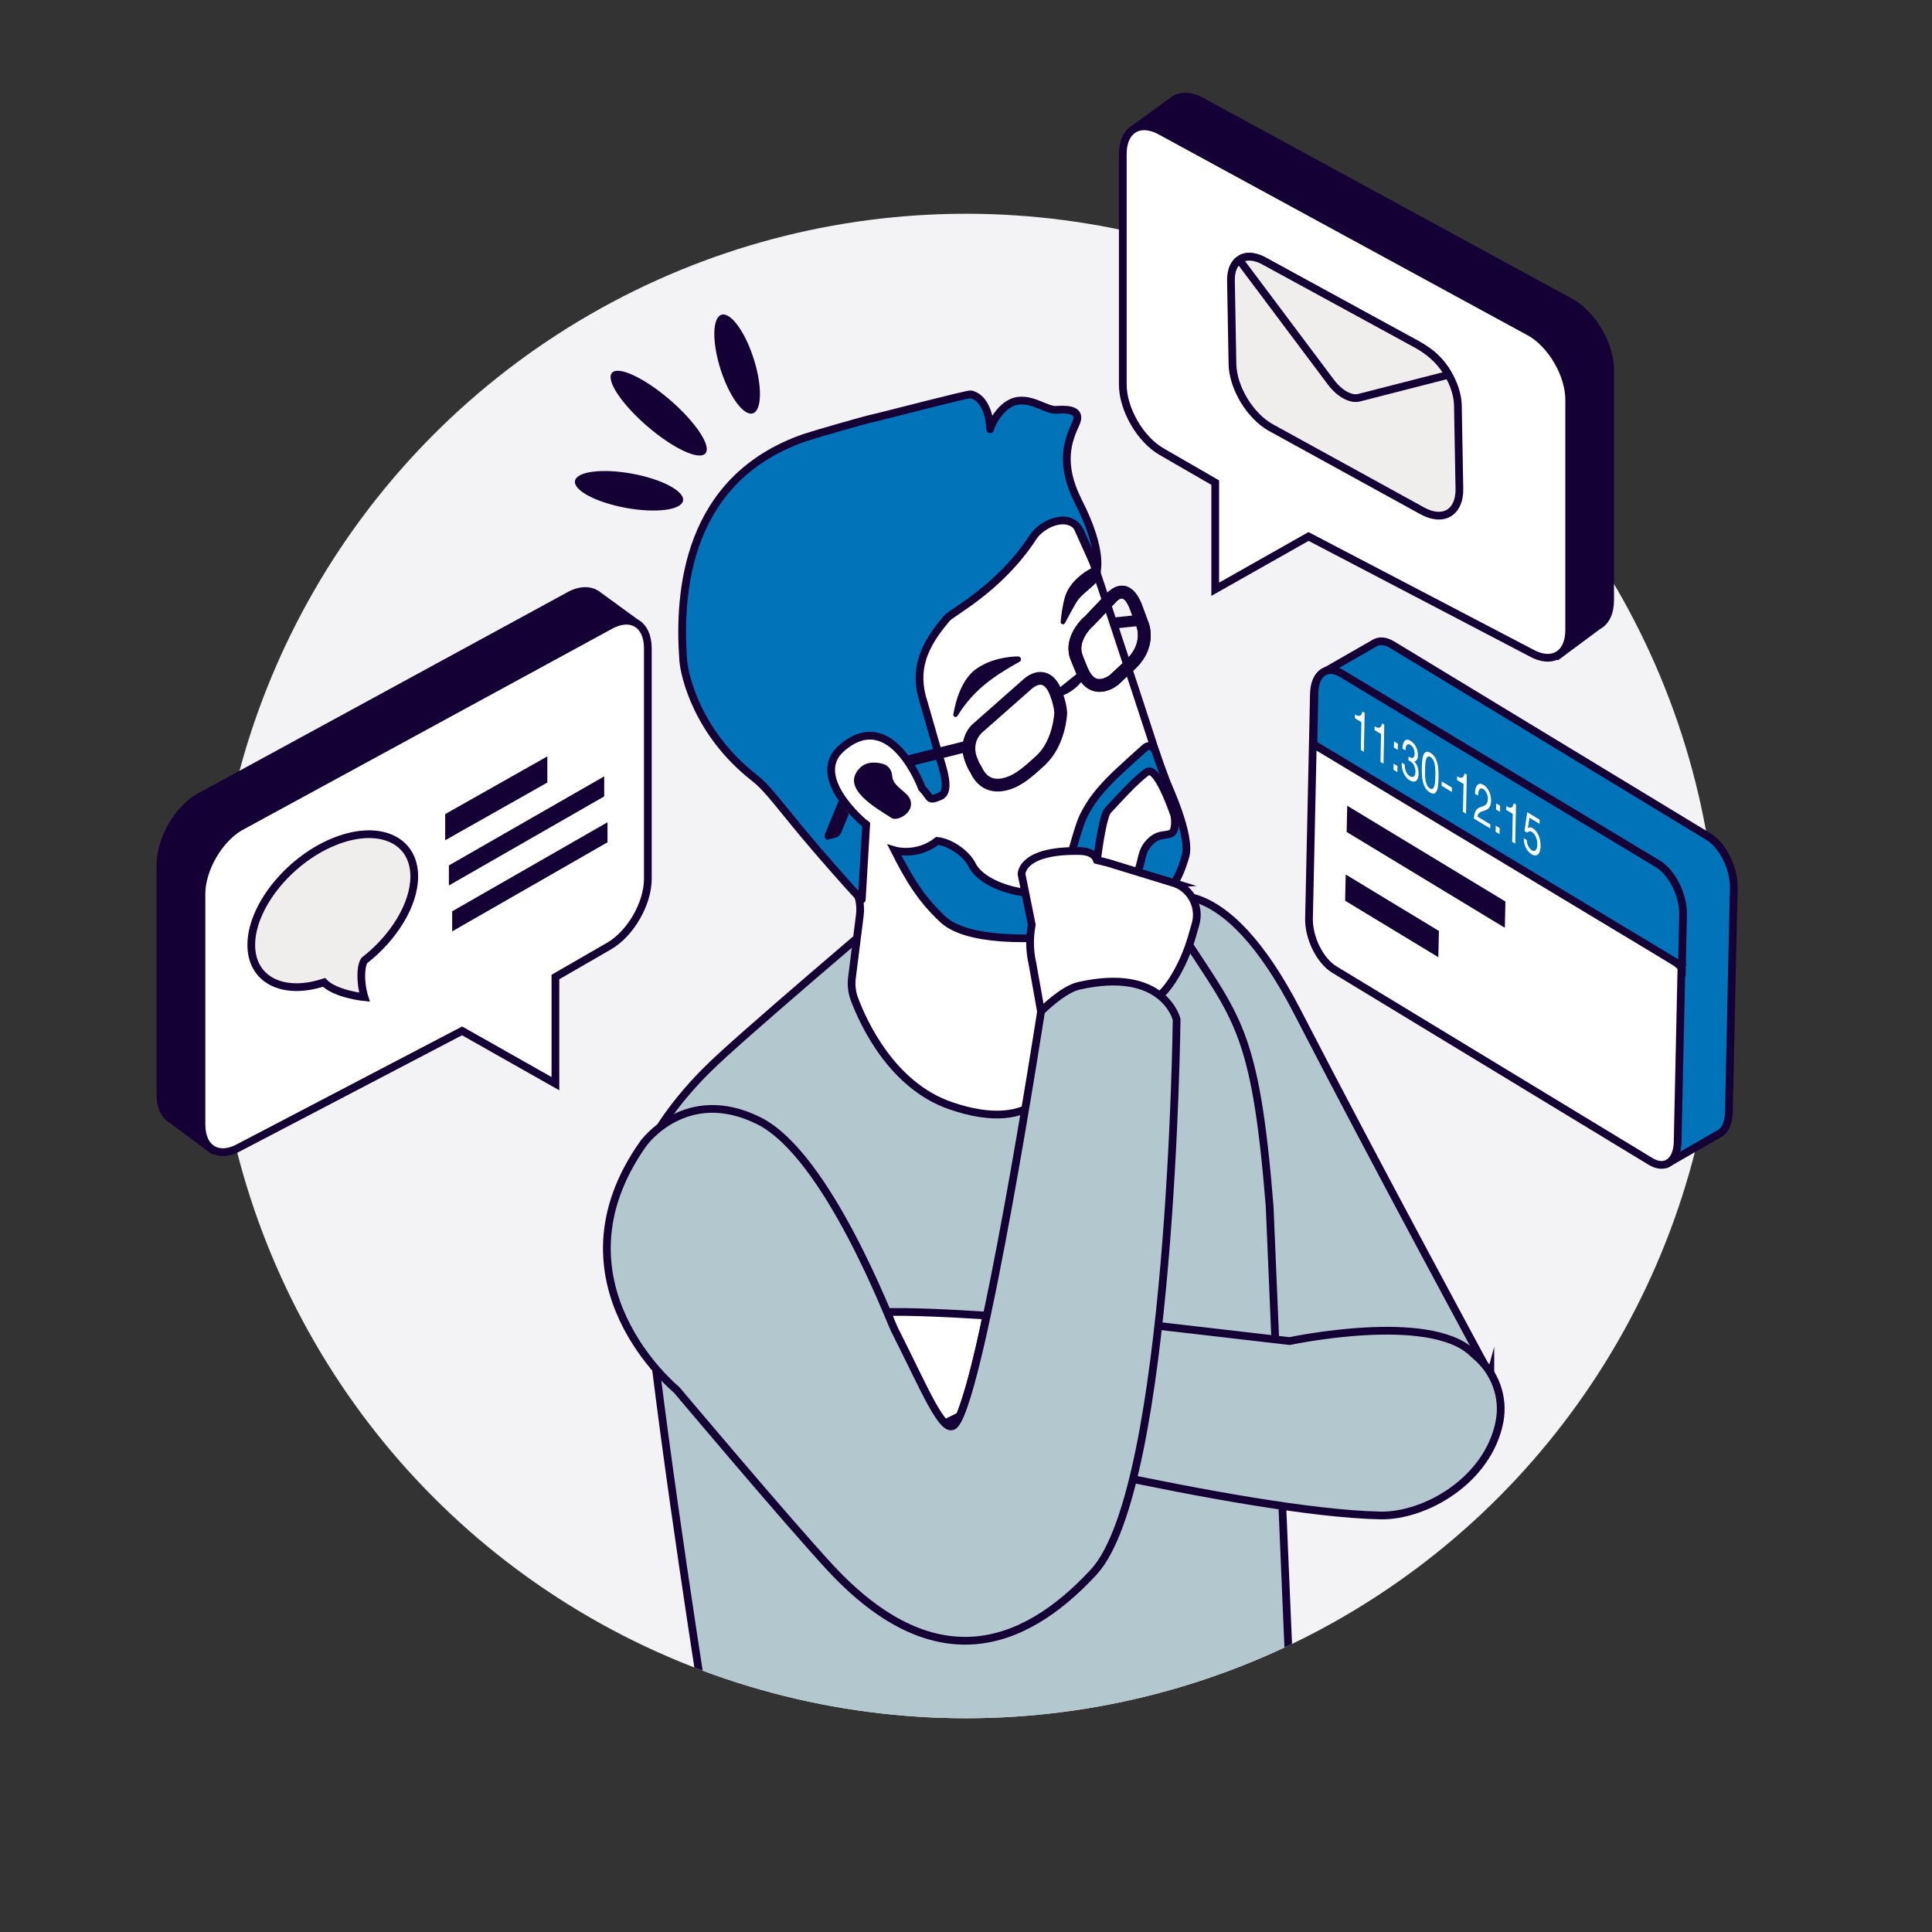
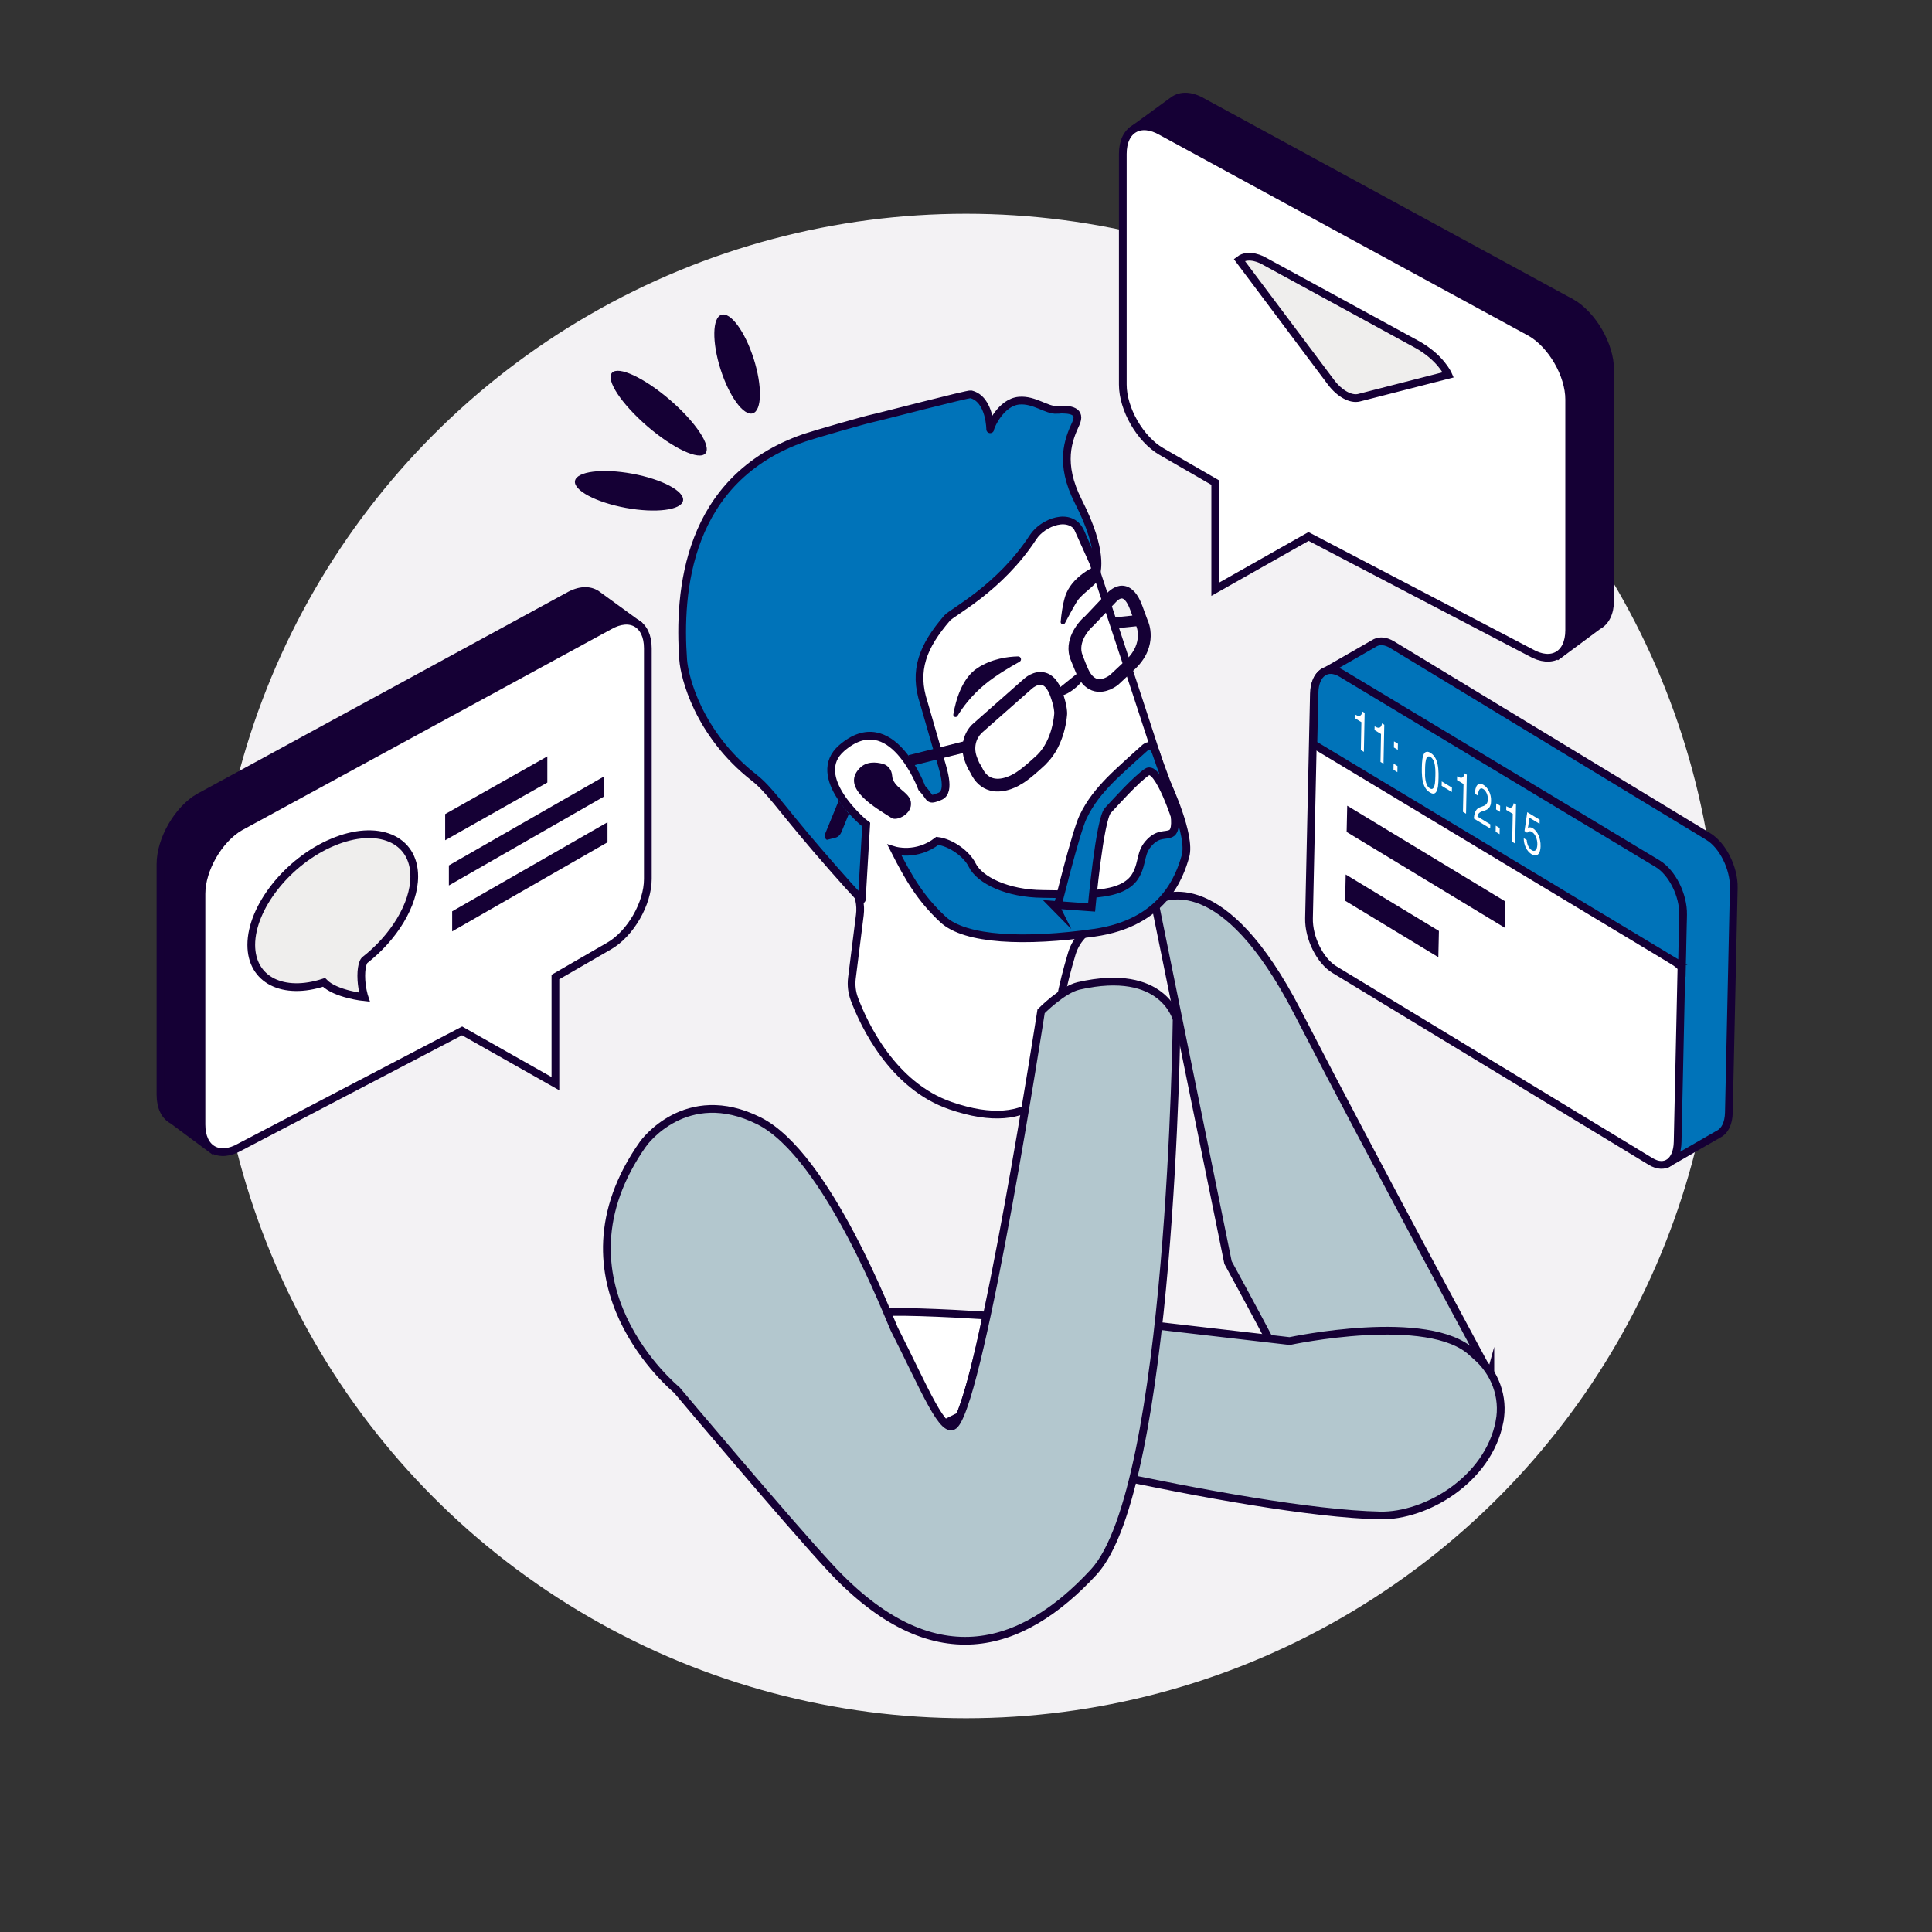
<svg xmlns="http://www.w3.org/2000/svg" id="Capa_2" data-name="Capa 2" viewBox="0 0 500 500">
  <rect x="0" y="0" width="500" height="500" fill="#333333" stroke="none" />
  <defs>
    <style>
      .cls-1 {
        fill: none;
      }

      .cls-2, .cls-3 {
        fill: #0073b9;
      }

      .cls-4, .cls-3, .cls-5, .cls-6, .cls-7 {
        stroke: #150035;
        stroke-miterlimit: 10;
        stroke-width: 2px;
      }

      .cls-4, .cls-8 {
        fill: #150035;
      }

      .cls-5 {
        fill: #efeeed;
      }

      .cls-6, .cls-9 {
        fill: #fff;
      }

      .cls-7 {
        fill: #b3c7ce;
      }

      .cls-10 {
        fill: #f3f2f4;
      }

      .cls-11 {
        clip-path: url(#clippath);
      }

      .cls-12 {
        fill: #1a657c;
      }
    </style>
    <clipPath id="clippath">
      <circle class="cls-1" cx="250" cy="250" r="194.68" />
    </clipPath>
  </defs>
  <g id="Recordatorios">
    <g id="Cerdito">
      <circle class="cls-10" cx="250" cy="250" r="194.68" />
    </g>
    <path class="cls-7" d="M385.7,355.95s-29.24-53.96-49.94-94.09c-19.2-37.21-34.54-29.93-36.69-28.67l-.06,1.19,18.8,92.37s24.44,44.58,23.53,46.54c7.19-4.53,20.83-10.64,36.8-5.12,3.82,1.33,7.56-12.22,7.56-12.22Z" />
    <g class="cls-11">
-       <path class="cls-7" d="M192.83,506.82s-26.98-158.72-27.36-200.19c-.12-13.12,17.94-30.16,17.94-30.16,6.63-6.76,47.43-41.38,47.43-41.38,0,0,4.04-5.54,3.92-5.42l29.67-4.25s31.81,1.21,41.44,16.17c14.13,22.05,19.03,24.54,22.71,70.6l7.85,185.51c.47,6.21-2.37,16.3-8.57,22.02,0,0-40.99,22.92-65.4,23.88-37.01,1.48-55.56-13.55-55.56-13.55-15.85-7.44-14.51-25.38-14.07-23.23Z" />
-     </g>
+       </g>
    <path class="cls-8" d="M260.53,174.97c-.41.05-.67-.58-.42-.99l5.35-9.12c1.09-1.83,2.69-2.97,4.46-3.15l26.15-2.72c.12-.02.24.1.25.27l.22,2.28c.02.15-.06.27-.18.3l-26.67,2.76c-.89.1-1.68.66-2.21,1.59l-4.39,7.45c-.41.72-1.04,1.15-1.72,1.23l-.84.09Z" />
    <path class="cls-6" d="M304.24,211.06c-.81-3.76-19.05-58.73-21.1-64.89-.12-.37-.27-.74-.43-1.1l-9.76-21.67c-3.07-6.8-11.69-8.94-17.58-4.36l-21.73,16.93h.03s-28.32,15.34-28.32,15.34c-4.32,2.34-6.69,7.17-5.88,12.02l6.68,40.21c.24,1.46.76,2.86,1.53,4.12l13.25,21.68c1.36,2.23,1.93,4.85,1.6,7.44l-2.05,16.32c-.23,1.86-.01,3.74.65,5.49,2.46,6.52,9.82,22.34,24.82,27.54,21.9,7.6,29.6-4.85,27.83-17.23-.76-5.3,1.16-13.93,3.6-22.08,1.2-4.02,4.42-7.15,8.51-8.07,9.73-2.19,22.44-8.43,18.34-27.68Z" />
    <path class="cls-3" d="M273.56,106.04c3.57-.21,6.35.33,4.86,3.58-1.92,4.17-4.4,10.21.66,20.18,6.8,13.33,4.52,18.21,4.8,18.31.23.09-1.88-5.24-4.26-10.46-2.49-5.41-9.79-2.43-12.25,1.35-8.65,13.29-20.93,19.4-22.26,20.96-6.24,7.25-8.82,13.51-6.01,21.99l3.69,12.8c1.13,3.9,3.49,10.14.44,11.36-3.21,1.29-2.13.47-4.66-2.18,0,0-7.86-21.48-20.74-10.32-8.49,7.35,5.49,19.22,6.34,19.81l-1.14,19.38c.13.46-5.49-5.8-11.44-12.7-9.8-11.41-12.44-15.73-16.42-18.84-14.54-11.39-18.05-26.18-18.36-30.48-1.27-17.61.85-46.88,31.4-57.49,2.01-.7,15.64-4.64,17.82-5.09,1.41-.26,24.53-6.33,25.24-6.15,5.09,1.27,5,9.52,4.99,9.03.03-.68,2.74-6.98,7.5-7.39,3.93-.33,7.08,2.54,9.78,2.39Z" />
    <path class="cls-3" d="M231.52,220.08s5.68,1.73,11.07-2.46c3.53.42,7.61,3.39,9.01,6.26,1.94,3.92,9.1,7.4,18.24,7.47,9.32.06,20.83,1.25,24.18-4.95,1.83-3.37.93-5.81,3.58-8.49,2.28-2.31,3.96-1.51,5.45-2.21,2.81-1.35-.99-12.81-.99-12.81,0,0,6.26,13.34,4.74,18.68-1.51,5.37-5.74,17.29-23.58,19.82-17.81,2.54-33.4,1.94-39.2-3.46-5.82-5.42-8.89-10.74-12.5-17.85Z" />
    <path class="cls-8" d="M293.93,172.96l-4.48,4.2c-.36.3-3.03,2.43-6.12,1.75-1.96-.43-3.52-1.87-4.65-4.28-.31-.7-.49-1.16-.77-1.85l-.78-1.91c-2.18-5.29,2.14-9.94,3.02-10.81.22-.21.42-.39.57-.49l5.8-6.12c.85-.81,2.56-2.26,4.69-1.78,1.85.44,3.34,2.14,4.41,5.09,1.15,3.17,1.43,3.86,1.45,3.92.11.19,2.88,6.35-3.14,12.29ZM282.46,162.42c-.38.36-3.69,3.77-2.28,7.19l.78,1.99c.26.62.4,1.02.71,1.66.66,1.4,1.46,2.23,2.37,2.45,1.28.27,2.76-.65,3.22-1.02l4.11-3.84.23-.23c4.38-4.32,2.48-8.56,2.46-8.61-.02-.04-.28-.64-1.55-4.14-.93-2.55-1.8-2.94-2.06-2.98-.44-.11-1.02.29-1.4.66l-6.13,6.44c-.23.22-.35.3-.47.43Z" />
    <path class="cls-8" d="M279.87,173.42s2,1.56-1.35,4.44c-4.37,3.73-6.62,1.98-6.62,1.98l7.97-6.42Z" />
    <path class="cls-8" d="M270.76,197.68l-.27.28c-4.39,4.1-6.03,4.92-6.32,5.05h0c-.08.1-4.07,2.63-7.98,1.57-2.18-.59-3.88-2.13-5.02-4.52-.17-.33-.26-.47-.33-.58-.2-.31-.37-.55-1-2.12-1.73-4.31-.16-7.96,1.7-9.8l.39-.35,12.99-11.46c.21-.2,2.59-2.39,5.45-1.71,1.99.46,3.54,2.15,4.56,5,1.33,3.65,1.24,5.54,1.24,5.74-.02.29-.4,7.97-5.41,12.89ZM254.04,189.72c-1.44,1.4-2.2,3.79-1.14,6.41.45,1.15.55,1.34.69,1.56.14.19.28.39.54.92.73,1.55,1.67,2.45,2.91,2.79,2.53.68,5.52-1.25,5.54-1.28.29-.16,1.67-.87,5.66-4.58l.21-.19c4.05-4,4.39-10.68,4.39-10.75.02-.02.06-1.47-1.02-4.43-.61-1.68-1.4-2.73-2.22-2.92-.95-.23-2.14.62-2.5.94l-13.05,11.51s0,.02-.03.03Z" />
    <path class="cls-3" d="M273.52,235.2s4.85-19.72,6.76-23.75c1.92-4.02,4.28-6.75,6.85-9.43,2.58-2.65,9.24-8.55,9.24-8.55,0,0,1.82-1.59,2.81,1.41.96,2.97,4.31,11.7,4.31,11.7l1.13,6.49s-4.81-15.35-7.8-13.27c-3,2.08-7.98,7.67-10.11,9.95-2.12,2.28-4.21,25.11-4.21,25.11l-10.04-.73,1.07,1.09Z" />
    <path class="cls-7" d="M388.08,367.87c1.21-6.29-1.19-12.76-6.07-16.91-.28-.24-.59-.52-.95-.86-11.22-10.74-47.29-3.03-47.29-3.03l-60.36-6.99s-13.65.43-17.92,2.89c-12.36,7.14-15.31,27.69-15.31,27.69,0,0,81.58,20.79,116.98,21.54,11.74.25,27.99-9.13,30.93-24.32Z" />
-     <path class="cls-6" d="M304.33,228.69l-15.9-4.87c-.72-.29-2.5-.75-4.56-1.24-.52-1.42-1.92-2.3-4.56-2.34-15.2-.26-14.93,6.02-14.93,6.02l2.64,13.07c-.63,3.31-.59,6.74.18,10.05l3.14,17.62s5.7,6.88,13.95,7.23c8.25.35,12.57-4.67,12.57-4.67,0,0-2.65-7.41-.98-8.65l3.41-2.53c4.09-3.04,7.59-10.5,9.01-15.39l1.09-3.78c1.25-4.28-.94-8.83-5.07-10.52Z" />
    <path class="cls-6" d="M200.36,372.36c1.14-4.48,3.76-8.13,8.74-16.26,5.01-8.12,9.38-14.99,16.25-16.23,4.47-.81,19.76-.05,29.91.59,0,0-1.04,5.61-3.11,13.82-2.06,8.2-3.76,12.17-3.76,12.17l-9.31,4.65s-31.86,15.62-35.61,13.12c-3.76-2.49-3.89-8.89-3.13-11.86Z" />
    <path class="cls-12" d="M291.8,256.68s8.16.69,10.7,7.66c.92,2.51-2.94,16.7-22,11.99-19.06-4.72-10.71-22.2,11.3-19.65Z" />
    <path class="cls-7" d="M166.49,295.96s10.96-15.37,29.93-5.89c17.73,8.85,34,51.9,35.02,53.91,7.86,15.45,12.83,28.03,15.72,24.63,7.05-8.33,22.27-106.89,22.27-106.89,0,0,5.55-5.62,9.7-6.57,22.1-5.05,25.38,8.68,25.38,8.68,0,0-1.31,121.22-21.46,143.02-18.7,20.24-41.75,27.33-68.11-1.05-10.85-11.68-39.82-46.1-39.82-46.1,0,0-34.06-27.77-8.64-63.74Z" />
-     <path class="cls-8" d="M293.93,172.96l-4.48,4.2c-.36.3-3.03,2.43-6.12,1.75-1.96-.43-3.52-1.87-4.65-4.28-.31-.7-.49-1.16-.77-1.85l-.78-1.91c-2.18-5.29,2.14-9.94,3.02-10.81.22-.21.42-.39.57-.49l5.8-6.12c.85-.81,2.56-2.26,4.69-1.78,1.85.44,3.34,2.14,4.41,5.09,1.15,3.17,1.43,3.86,1.45,3.92.11.19,2.88,6.35-3.14,12.29ZM282.46,162.42c-.38.36-3.69,3.77-2.28,7.19l.78,1.99c.26.62.4,1.02.71,1.66.66,1.4,1.46,2.23,2.37,2.45,1.28.27,2.76-.65,3.22-1.02l4.11-3.84.23-.23c4.38-4.32,2.48-8.56,2.46-8.61-.02-.04-.28-.64-1.55-4.14-.93-2.55-1.8-2.94-2.06-2.98-.44-.11-1.02.29-1.4.66l-6.13,6.44c-.23.22-.35.3-.47.43Z" />
    <path class="cls-8" d="M217.06,207.21l-3.61,8.81c-.19.44.28,1.42.66,1.31l2.12-.54c.66-.16,1.21-.7,1.53-1.44l1.93-4.72c-.86-1.15-1.74-2.29-2.63-3.42Z" />
    <path class="cls-8" d="M250.02,192.03c-.04-.16-.17-.27-.29-.24l-14.62,3.66c.21.51.41,1.03.63,1.53.17.39.35.77.54,1.14l14.15-3.54c.11-.05.17-.19.13-.34l-.55-2.22Z" />
    <g>
      <path class="cls-8" d="M246.72,184.88c-.11.64.75.96,1.08.4,1.3-2.16,3.55-5.24,7.06-8.14,2.9-2.39,6.61-4.57,8.99-5.87.68-.37.4-1.4-.37-1.39-2.67.05-6.83.59-10.55,3.03-3.98,2.6-5.58,8.33-6.21,11.97Z" />
      <path class="cls-8" d="M283.64,146.45s-6.41,2.64-8.02,8.02c-.63,2.1-.95,4.58-1.12,6.45-.06.65.82.91,1.12.33.81-1.56,1.91-3.62,3.05-5.52,1-1.67,3.35-3.15,5.39-5.32-.11-1.52-.42-3.95-.42-3.95Z" />
    </g>
    <path class="cls-8" d="M230.88,200.73c-.09-1.41-.98-2.65-2.34-3.03-1.88-.52-4.37-.69-6.12,1.16-4.9,5.18,4.25,10.21,8.34,12.85,1.32.86,5.49-1.06,4.97-4.2-.44-2.66-4.65-3.63-4.85-6.78Z" />
    <path class="cls-4" d="M406.67,78.34l-95.49-51.99c-2.92-1.69-5.56-1.73-7.39-.46h-.01s-10.37,7.55-10.37,7.55l7.76,8.74v49.65c0,6.36,4.5,14.16,10.01,17.34l13.91,8.03v27.6l24.15-13.66-1.5-.87,36.84,18.13,18.75,21.14,10.23-7.59h0c1.93-1.01,3.14-3.28,3.14-6.57v-59.71c0-6.36-4.51-14.16-10.01-17.34Z" />
    <path class="cls-6" d="M396.08,86.04l-95.49-51.99c-5.51-3.18-10.01-.58-10.01,5.78v59.7c0,6.36,4.5,14.16,10.01,17.34l13.91,8.03v27.6l24.15-13.66,57.44,30.03c5.51,3.18,10.01.58,10.01-5.78v-59.71c0-6.36-4.5-14.16-10.01-17.34Z" />
    <path class="cls-4" d="M51.56,206.29l95.49-51.99c2.92-1.69,5.56-1.73,7.39-.46h.01s10.37,7.55,10.37,7.55l-7.76,8.74v49.65c0,6.36-4.5,14.16-10.01,17.34l-13.91,8.03v27.6s-24.15-13.66-24.15-13.66l1.5-.87-36.84,18.13-18.75,21.14-10.23-7.59h0c-1.93-1.01-3.14-3.28-3.14-6.57v-59.71c0-6.36,4.51-14.16,10.01-17.34Z" />
    <path class="cls-6" d="M62.16,213.99l95.49-51.99c5.51-3.18,10.01-.58,10.01,5.78v59.7c0,6.36-4.5,14.16-10.01,17.34l-13.91,8.03v27.6s-24.15-13.66-24.15-13.66l-57.44,30.03c-5.51,3.18-10.01.58-10.01-5.78v-59.71c0-6.36,4.5-14.16,10.01-17.34Z" />
    <path class="cls-5" d="M86.12,217.97c11.6-4.87,21.09-.89,21.09,8.85,0,7.31-5.34,15.86-12.89,21.73h0s-.82.91-.82,3.98.82,5.55.82,5.55c0,0-7.5-.77-10.47-3.84-10.54,3.47-18.82-.6-18.82-9.7,0-9.74,9.49-21.7,21.09-26.57Z" />
    <g>
      <polygon class="cls-8" points="156.37 206.11 156.37 200.92 116.17 223.97 116.17 229.16 156.37 206.11" />
      <polygon class="cls-8" points="157.22 217.99 157.22 212.8 117.02 235.85 117.02 241.04 157.22 217.99" />
      <polygon class="cls-8" points="141.65 202.52 141.65 195.75 115.21 210.69 115.21 217.46 141.65 202.52" />
    </g>
    <g>
-       <path class="cls-5" d="M368.42,90.26c4.81,2.64,8.78,9.21,8.88,14.66l.39,21.58c.11,6.13-4.18,8.69-9.58,5.72l-39.17-21.54c-5.4-2.97-9.87-10.35-9.98-16.48l-.39-21.58c-.1-5.46,3.72-7.74,8.52-5.09l41.32,22.72Z" />
      <path class="cls-5" d="M366.59,89.06c6.18,3.4,8.12,7.72,8.22,7.95l-23.06,5.91c-1.08.28-2.35.02-3.63-.69-1.28-.7-2.57-1.85-3.68-3.33l-23.72-31.64c2.49-1.91,6.08.1,6.27.21,1.7.93,34.01,18.52,39.59,21.59Z" />
    </g>
    <g>
      <g>
        <path class="cls-3" d="M442.12,216.51l-81.84-49.66c-1.62-.98-3.12-1.12-4.32-.54h0c-.16.08-.32.17-.47.27l-12.15,6.97c-.48.28-.65.88-.39,1.37l6.23,11.85-.99,45.35c-.11,5.06,2.84,11,6.58,13.27l64.48,39.13,12.46,16.49,13.07-7.52c1.56-.76,2.59-2.72,2.65-5.58l1.27-58.13c.11-5.06-2.84-11-6.58-13.27Z" />
        <path class="cls-2" d="M437.42,221.66l-78.05-49.58c-1.55-.98-2.98-1.11-4.12-.54h0c-.16.08-.3.17-.45.28l-11.6,6.99c-.45.28-.62.88-.38,1.37l5.93,11.84-.99,45.35c-.11,5.06,2.7,11,6.27,13.27l61.5,39.06,5.74,2.56,11.21-2.17c1.49-.76,9.94,3.08,10,.22l1.21-55.37c.11-5.06-2.7-11-6.27-13.27Z" />
        <g>
          <path class="cls-6" d="M427.19,300.59l-81.84-49.66c-3.75-2.27-6.69-8.22-6.58-13.27l1.27-58.13c.11-5.06,3.24-7.32,6.98-5.04l81.84,49.66c3.75,2.27,6.69,8.22,6.58,13.27l-1.27,58.13c-.11,5.06-3.24,7.32-6.98,5.04Z" />
          <path class="cls-3" d="M433.11,248.71c.76.46,1.48,1.05,2.17,1.73l.3-13.74c.11-5.02-2.84-10.91-6.58-13.16l-81.83-49.26c-3.75-2.25-6.87-.02-6.98,5l-.29,13.32,93.22,56.11Z" />
        </g>
      </g>
      <polygon class="cls-8" points="372.39 240.93 348.27 226.32 348.12 233.11 372.24 247.72 372.39 240.93" />
      <polygon class="cls-8" points="389.6 233.31 348.66 208.52 348.51 215.31 389.45 240.11 389.6 233.31" />
      <g>
        <path class="cls-9" d="M352.19,194.11l.14-7.22-1.68-1.02.02-.97c.22.13.43.24.64.31.21.07.4.09.57.05s.32-.15.44-.33c.12-.18.21-.44.26-.79l.59.36-.2,10.08-.78-.47Z" />
        <path class="cls-9" d="M357.27,197.18l.14-7.22-1.68-1.02.02-.97c.22.13.43.24.64.31.21.07.4.09.57.05s.32-.15.44-.33c.12-.18.21-.44.26-.79l.59.36-.2,10.08-.78-.47Z" />
        <path class="cls-9" d="M360.74,193.45l.03-1.58,1.01.61-.03,1.58-1.01-.61ZM361.67,198.26l-.03,1.58-1.01-.62.03-1.58,1.01.62Z" />
-         <path class="cls-9" d="M364.6,195.82l.09.06.16.1c.16.1.32.16.47.18.15.02.28,0,.4-.07s.21-.19.28-.36c.07-.17.11-.38.11-.65.01-.54-.09-1.01-.3-1.42-.21-.4-.49-.7-.81-.9-.21-.13-.39-.18-.55-.15-.16.02-.29.11-.39.24-.1.14-.18.33-.24.56-.05.24-.08.5-.09.79l-.78-.47c.02-.48.08-.89.18-1.23.1-.34.23-.61.4-.79.17-.18.38-.28.63-.29.25-.01.54.08.86.28.28.17.54.38.78.64.24.26.44.55.62.87.17.33.31.69.4,1.09s.14.84.13,1.3-.1.81-.28,1.05c-.18.25-.4.38-.66.41v.03c.39.37.68.84.86,1.4.18.56.27,1.15.26,1.75-.01.5-.08.91-.2,1.22-.13.31-.29.53-.5.67-.21.13-.45.18-.72.15-.27-.04-.56-.15-.87-.33-.33-.2-.63-.45-.89-.76-.27-.3-.49-.65-.67-1.05-.18-.39-.32-.83-.41-1.29-.09-.47-.13-.96-.11-1.48l.78.47c0,.66.11,1.27.33,1.82.22.55.56.96,1,1.23.19.11.37.18.54.19.17.01.32-.02.46-.11s.24-.23.32-.43c.08-.2.12-.44.13-.75s-.02-.61-.09-.9c-.07-.29-.16-.55-.28-.79-.12-.24-.26-.45-.43-.63s-.35-.33-.54-.45c-.16-.1-.32-.18-.47-.24l.02-1.02s.06.05.08.06Z" />
        <path class="cls-9" d="M368.01,197.53c.02-.39.06-.76.11-1.11.06-.35.13-.67.23-.95.1-.29.23-.51.39-.67.16-.16.37-.24.61-.25.24,0,.53.09.87.3s.62.45.86.75c.24.3.43.62.59.98.15.35.27.73.36,1.12.08.4.15.8.19,1.21s.06.82.07,1.22c0,.41,0,.79,0,1.16s-.02.75-.04,1.14c-.02.39-.06.76-.11,1.11-.06.35-.13.67-.23.95s-.23.5-.39.66c-.16.16-.37.24-.61.24-.24,0-.53-.1-.87-.31s-.62-.45-.86-.74c-.24-.29-.43-.62-.59-.97-.15-.35-.27-.72-.36-1.12s-.15-.79-.19-1.2c-.04-.41-.06-.82-.07-1.22,0-.41,0-.79,0-1.16s.02-.75.04-1.14ZM368.79,200.44c0,.48.05.95.12,1.41.07.46.2.89.38,1.29s.43.69.76.89.59.21.78.04.33-.44.42-.8c.09-.36.15-.77.17-1.23.02-.46.04-.88.05-1.26,0-.25,0-.52.01-.82s0-.61-.03-.92c-.02-.32-.06-.63-.1-.95-.05-.32-.12-.61-.21-.89-.1-.27-.22-.52-.37-.75-.15-.23-.33-.4-.55-.54s-.41-.18-.56-.14-.28.14-.39.29c-.11.15-.19.36-.24.61-.06.25-.1.52-.14.8-.03.28-.05.57-.06.87,0,.3-.02.57-.02.82,0,.38,0,.81,0,1.29Z" />
        <path class="cls-9" d="M375.76,203.83l-.02,1.14-2.64-1.6.02-1.14,2.64,1.6Z" />
        <path class="cls-9" d="M378.61,210.13l.15-7.23-1.68-1.02.02-.97c.22.13.43.24.64.31.21.07.4.09.57.05s.32-.15.44-.33c.12-.18.21-.44.26-.8l.6.36-.2,10.09-.78-.47Z" />
        <path class="cls-9" d="M381.89,204.08c.09-.38.23-.68.42-.89.19-.21.42-.32.69-.34.27-.02.58.08.92.28.28.17.54.39.79.67.24.28.46.59.63.95.18.35.32.74.42,1.17.1.43.14.88.13,1.35,0,.45-.06.81-.16,1.1-.1.29-.22.52-.37.7-.15.18-.33.32-.52.43s-.39.19-.6.27c-.21.07-.41.13-.62.2-.21.06-.39.15-.57.25-.17.11-.32.24-.44.41-.12.17-.21.4-.25.69l3.33,2.02-.02,1.07-4.24-2.57c.04-.58.12-1.05.24-1.4.12-.36.26-.64.43-.86.17-.21.36-.38.58-.49.21-.11.43-.2.66-.27.28-.1.53-.2.74-.29.21-.1.39-.22.53-.36s.25-.33.33-.55c.08-.22.12-.51.12-.86,0-.28-.02-.54-.09-.81-.06-.26-.15-.51-.26-.74-.11-.23-.24-.43-.39-.61-.15-.18-.31-.32-.48-.42-.23-.14-.42-.18-.59-.13-.16.05-.3.16-.41.33-.11.17-.19.4-.24.67s-.08.56-.08.87l-.78-.47c0-.52.04-.98.13-1.36Z" />
        <path class="cls-9" d="M387.19,209.49l.03-1.58,1.02.62-.03,1.58-1.02-.62ZM388.12,214.31l-.03,1.58-1.02-.62.03-1.58,1.02.62Z" />
        <path class="cls-9" d="M391.35,217.86l.15-7.23-1.69-1.02.02-.97c.22.13.43.24.64.31.21.07.4.09.57.05.17-.04.32-.15.44-.33.12-.18.21-.44.26-.8l.6.36-.21,10.1-.78-.47Z" />
        <path class="cls-9" d="M395.83,211.61l-.41,2.69.02.04c.15-.16.33-.23.56-.22s.45.09.67.23c.29.17.56.41.81.71.25.3.47.65.66,1.05.18.4.33.86.43,1.36.1.5.15,1.04.13,1.62,0,.43-.06.81-.17,1.16-.1.35-.25.62-.45.82-.2.2-.44.3-.73.32-.29.01-.62-.1-1-.33-.28-.17-.54-.4-.79-.67-.25-.28-.46-.6-.64-.95-.18-.36-.33-.75-.43-1.18-.1-.43-.15-.87-.15-1.33l.78.47c0,.26.04.53.11.79.07.27.16.52.27.76.12.24.25.45.41.64.16.19.34.34.53.46.18.11.36.17.53.17.17,0,.32-.06.45-.18s.23-.31.31-.57.12-.58.13-.98c0-.33-.02-.66-.09-.98-.06-.32-.16-.62-.28-.91-.12-.28-.28-.53-.45-.76s-.38-.4-.6-.54c-.26-.16-.49-.21-.69-.15-.2.06-.38.18-.54.37l-.67-.46.71-4.87,3.21,1.95-.02,1.07-2.62-1.59Z" />
      </g>
    </g>
    <g>
      <path class="cls-8" d="M148.81,124.45c.45-2.44,7.07-3.28,14.79-1.86s13.62,4.54,13.17,6.99c-.45,2.44-7.07,3.28-14.79,1.86-7.72-1.42-13.62-4.54-13.17-6.99Z" />
      <path class="cls-8" d="M158.37,96.5c1.62-1.88,8.35,1.26,15.03,7.01,6.68,5.76,10.78,11.95,9.16,13.83-1.62,1.88-8.35-1.26-15.03-7.01-6.68-5.76-10.78-11.95-9.16-13.83Z" />
      <path class="cls-8" d="M186.71,81.46c2.37-.75,6.1,4.34,8.35,11.39,2.24,7.04,2.14,13.36-.23,14.12-2.37.75-6.1-4.34-8.35-11.39-2.24-7.04-2.14-13.36.23-14.12Z" />
    </g>
  </g>
</svg>